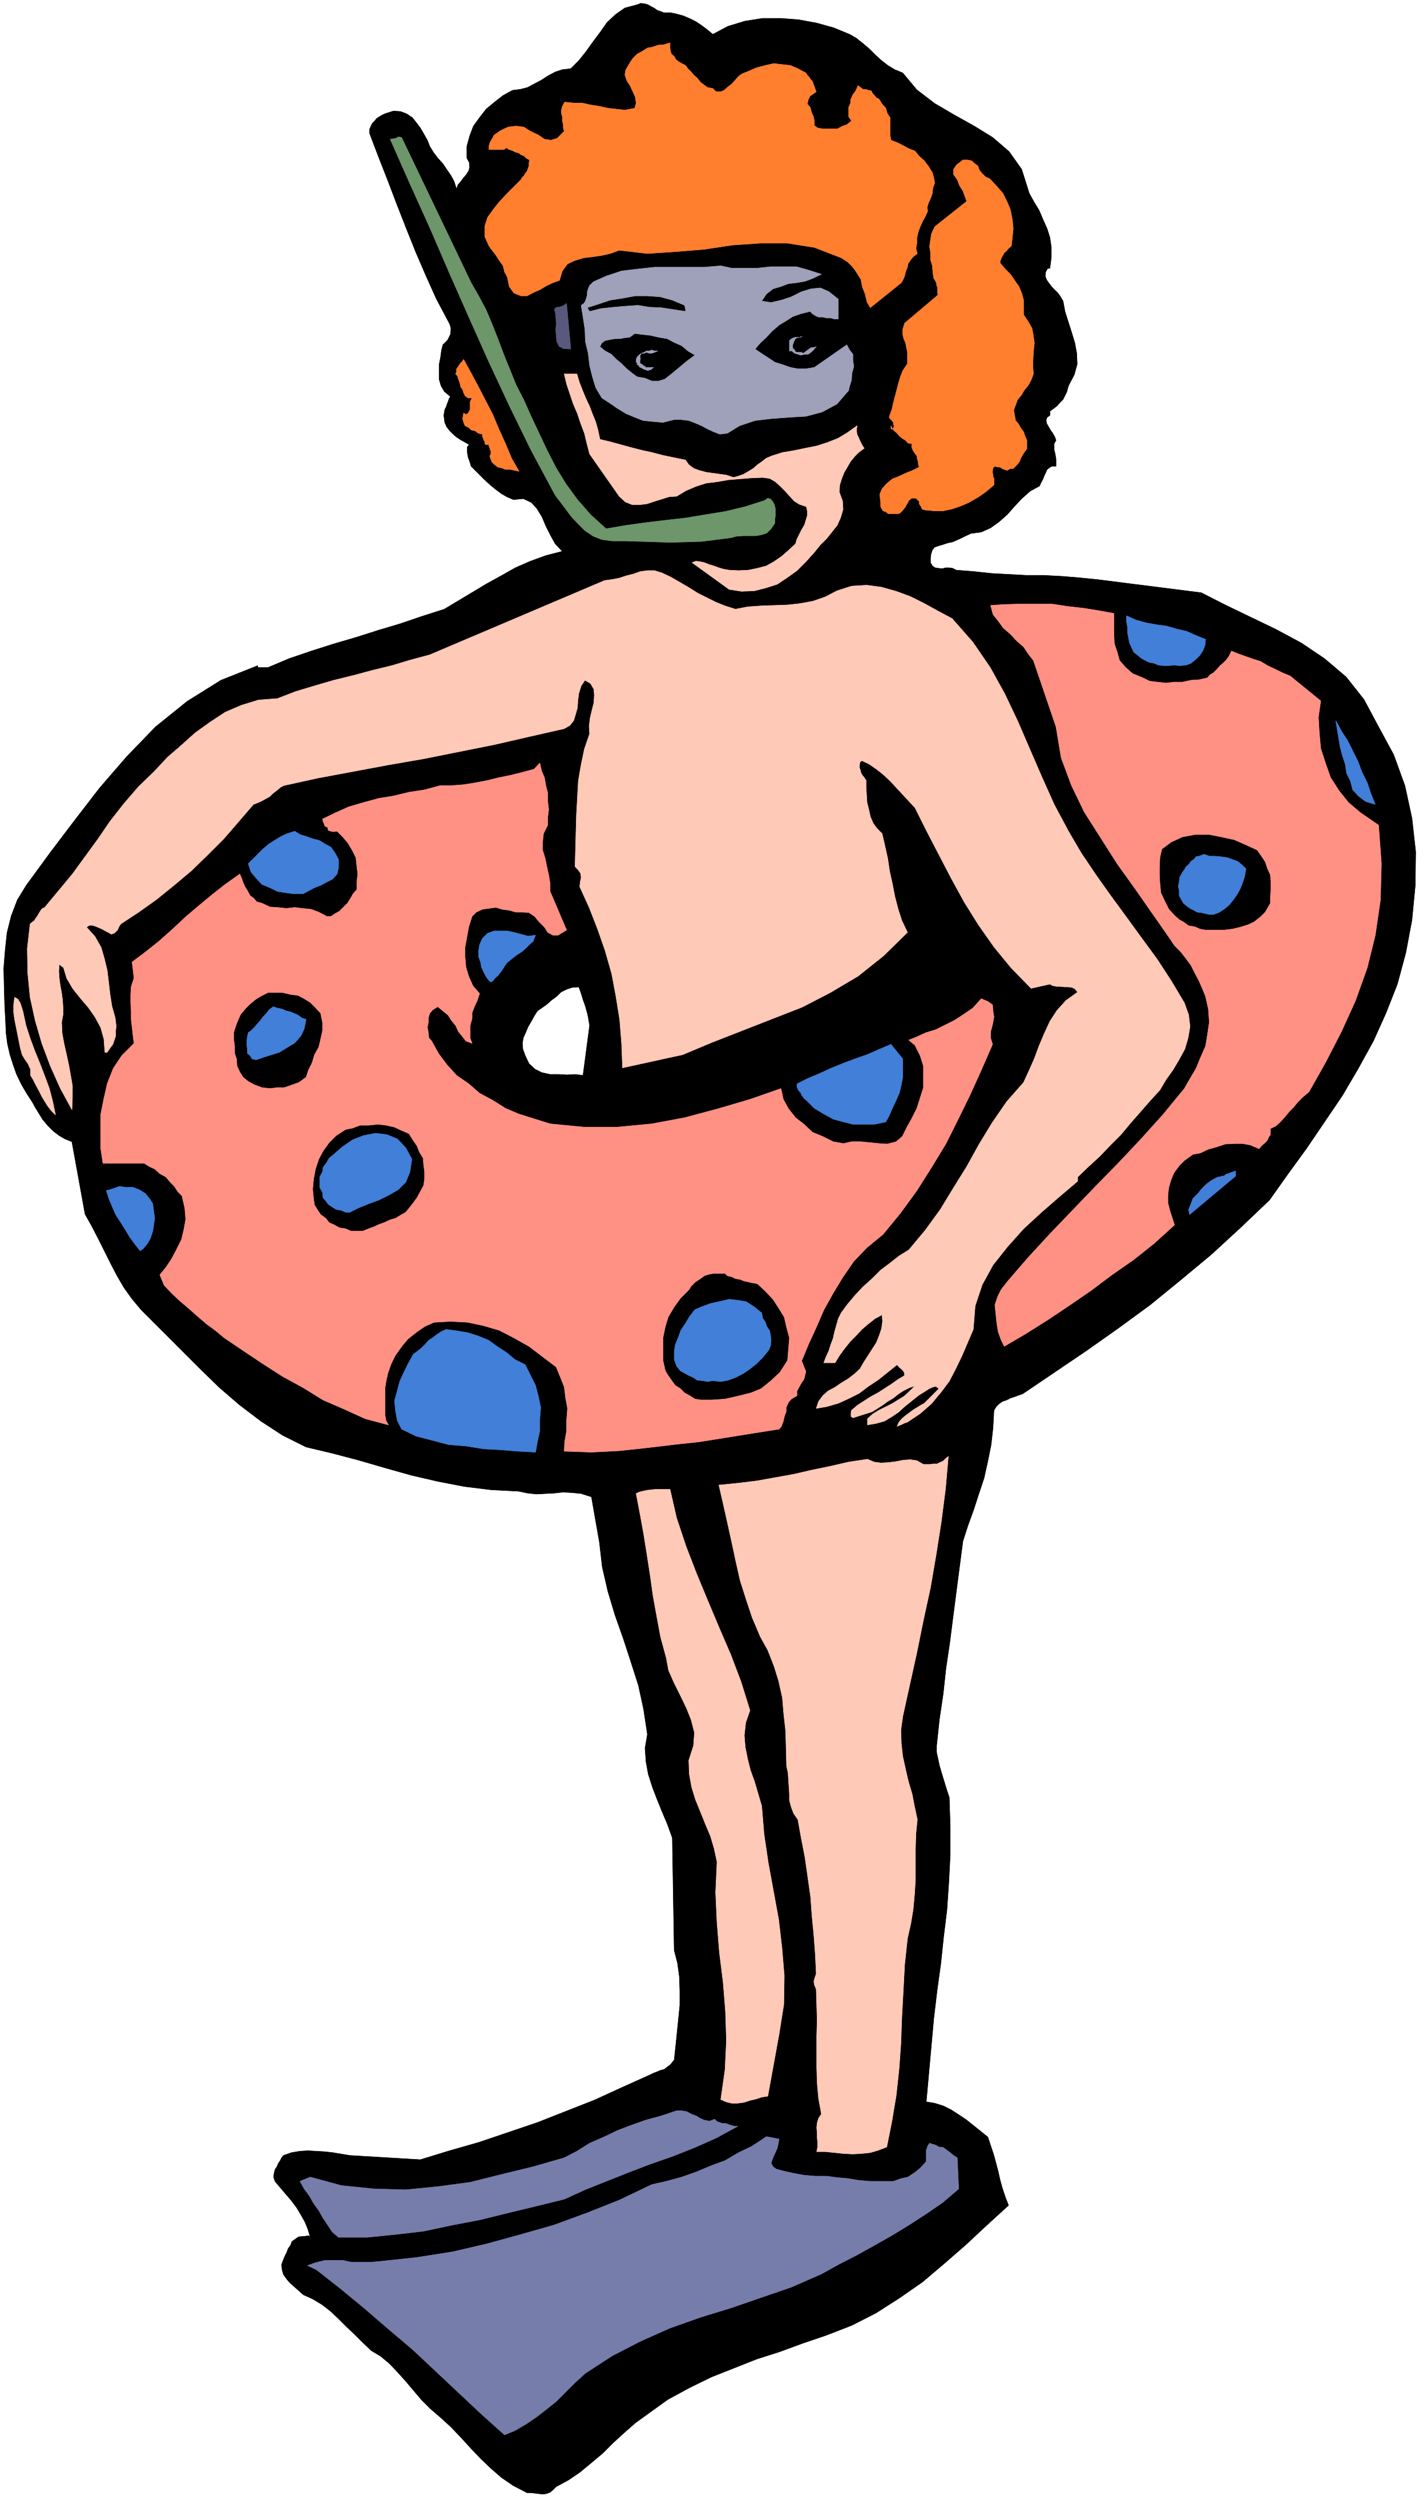
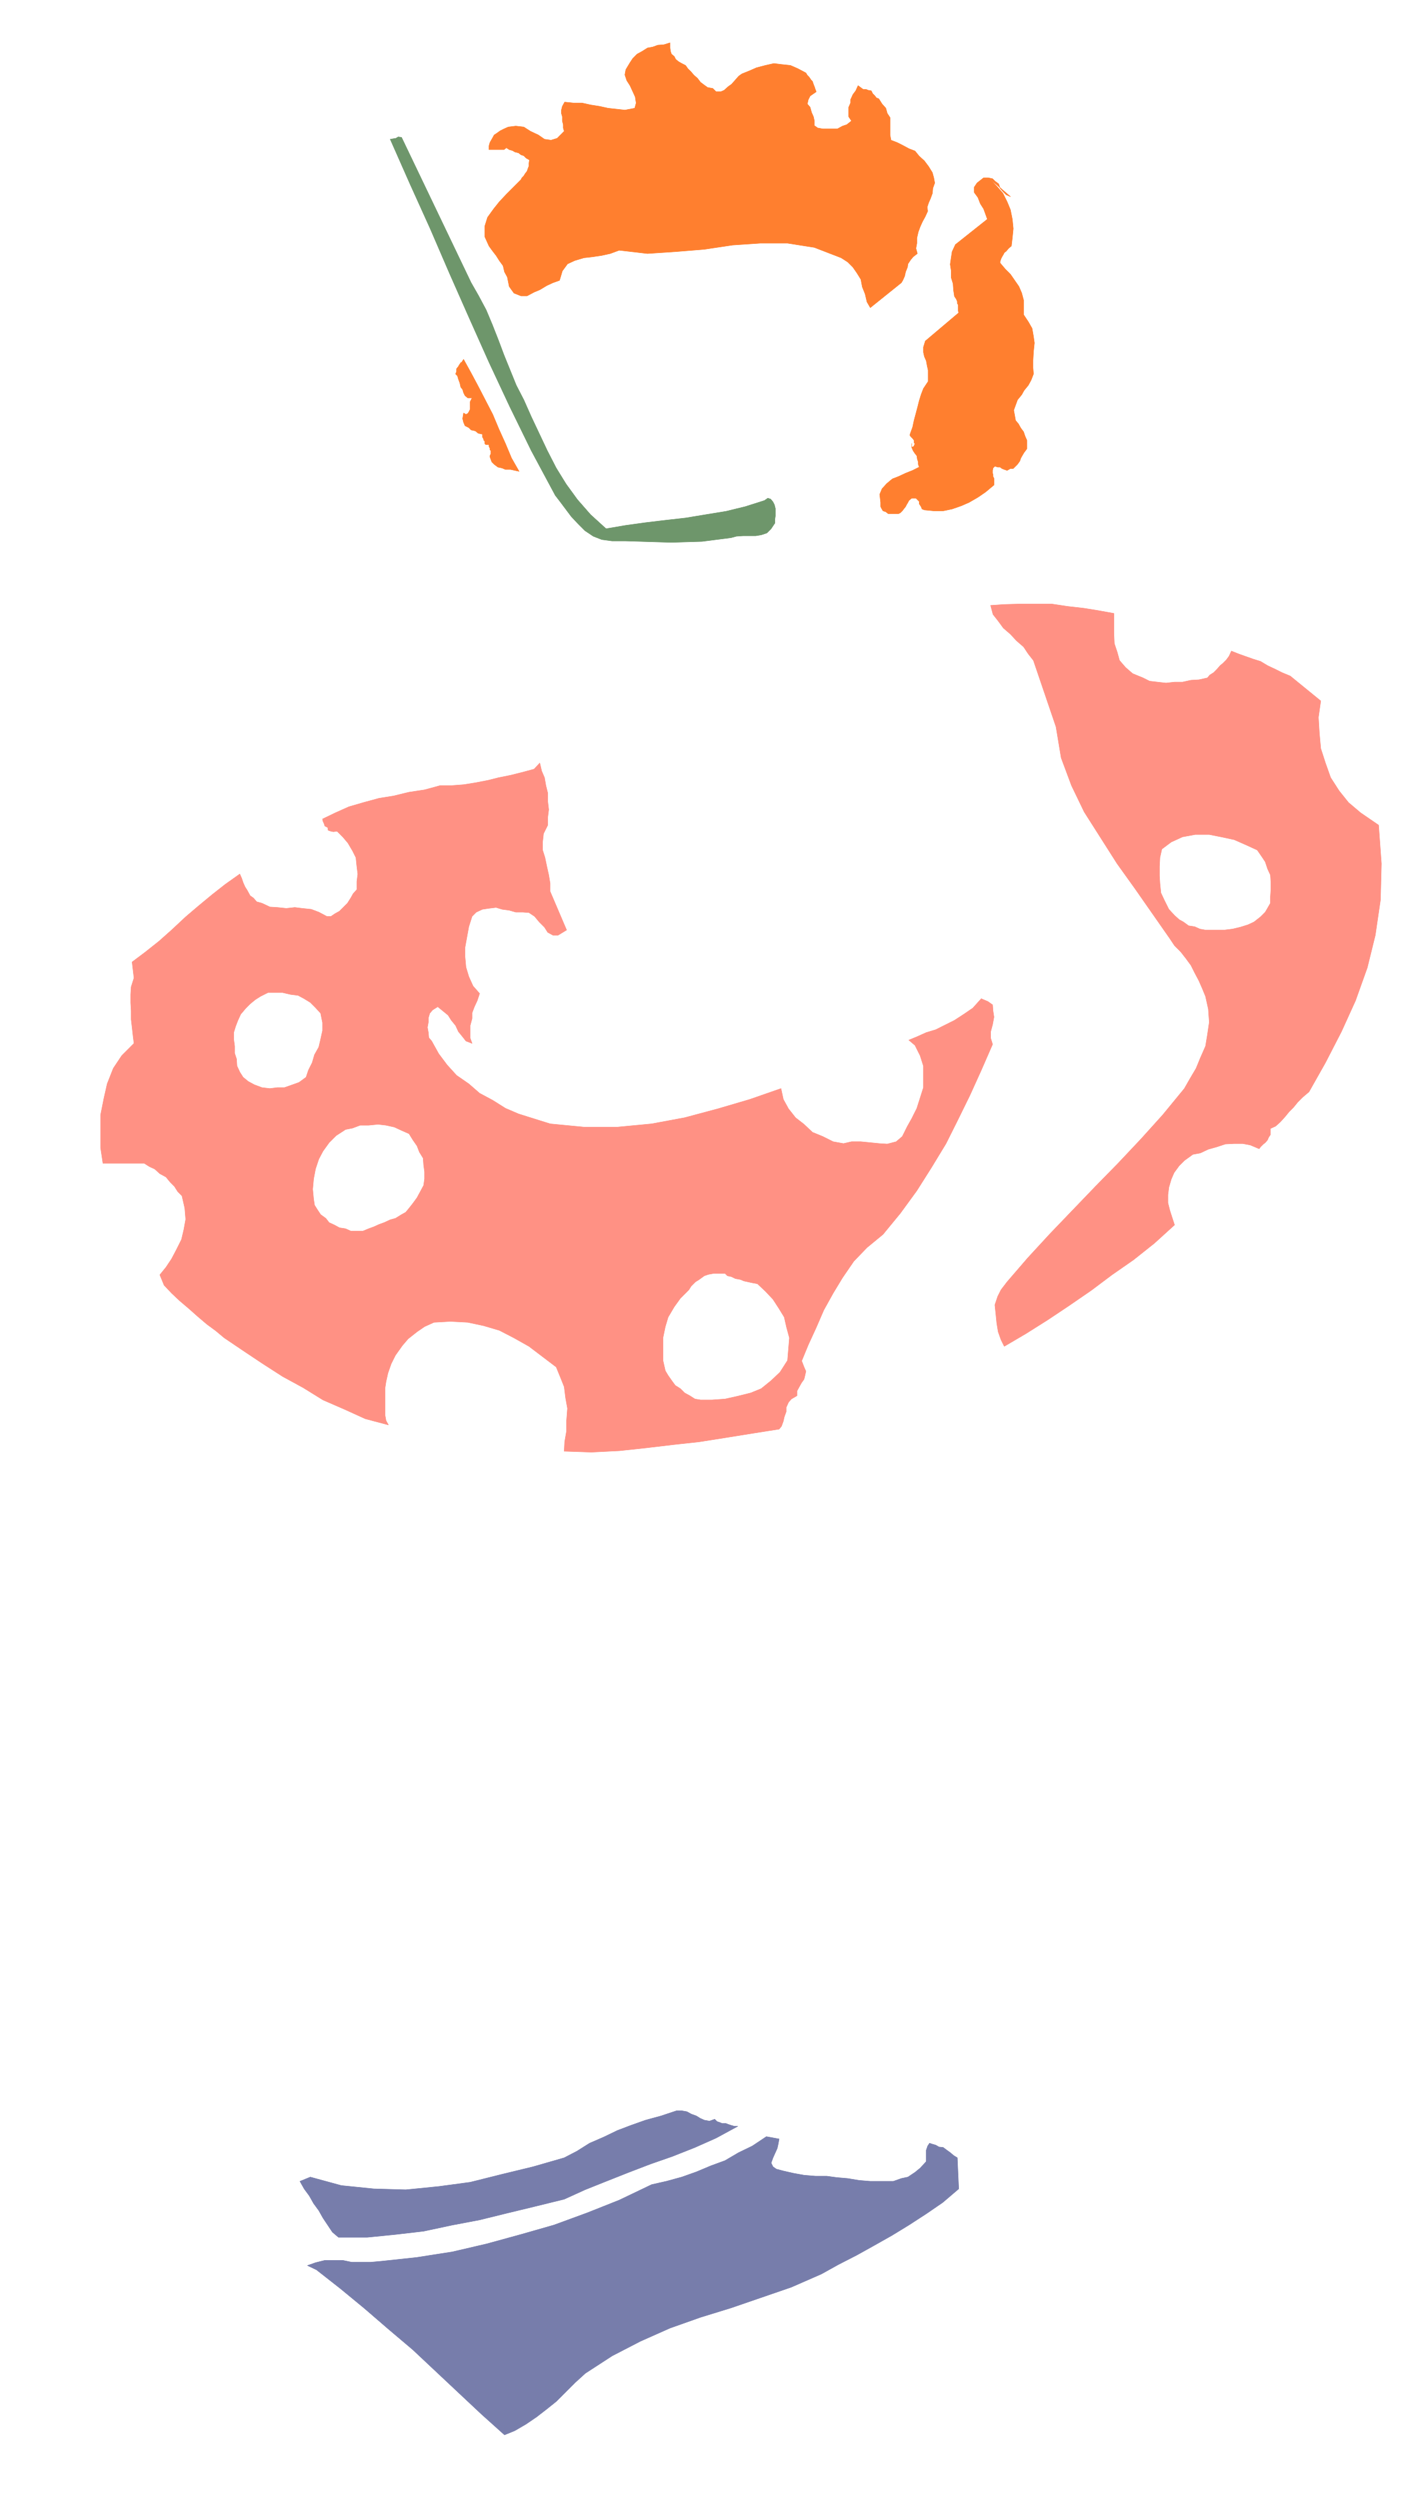
<svg xmlns="http://www.w3.org/2000/svg" fill-rule="evenodd" height="858.614" preserveAspectRatio="none" stroke-linecap="round" viewBox="0 0 3035 5314" width="490.455">
  <style>.brush0{fill:#fff}</style>
-   <path d="M1412 27h14l14 3 14 4 14 6 12 6 12 8 12 9 12 10 32-17 36-11 38-6h39l38 3 38 7 36 10 34 14 14 8 15 12 13 11 13 13 12 11 14 11 15 9 17 7 30 36 38 29 41 24 43 24 39 24 35 30 27 38 16 51 10 18 11 18 8 19 9 20 6 19 3 21v21l-3 23-5 1-4 7-1 9 3 8 5 7 6 8 6 6 7 7 5 7 6 10 4 22 7 22 7 22 7 23 4 22 1 23-6 22-12 23-2 6-2 8-4 8-4 8-7 7-6 7-8 6-7 5v9l-6 4-2 6 1 7 4 7 4 7 5 7 4 7 3 8-4 7v14l2 7 1 6 1 6v15h-9l-5 3-5 4-3 7-3 6-3 8-4 7-3 7-20 11-18 16-16 17-15 17-17 15-18 13-20 9-22 3-11 5-10 5-9 4-9 4-10 2-9 3-10 3-9 3-5 6-3 9-1 8v10l4 7 6 4 7 1 8 1 7-2h8l7 1 8 4 38 3 37 4 37 2 37 2h36l38 2 37 3 40 4 221 28 51 26 54 26 54 26 54 29 49 33 46 39 38 48 31 58 32 59 24 66 15 69 8 72-1 72-7 73-13 69-18 67-24 61-27 60-32 58-34 58-38 56-38 56-40 55-39 55-62 59-62 57-65 54-65 53-67 49-68 48-68 46-68 46-9 3-8 3-9 3-8 4-9 3-7 5-6 6-5 8-2 37-4 36-7 35-8 36-11 33-11 34-12 33-11 34-7 53-7 54-7 54-7 55-8 54-6 55-8 54-6 56v14l3 14 3 14 4 14 4 13 4 13 4 13 5 15 2 61v61l-3 58-4 59-7 57-6 57-8 58-7 59-16 177 18 3 19 6 16 8 17 11 15 10 15 12 15 12 16 13 6 18 6 18 5 18 5 19 4 18 5 18 6 18 7 18-46 42-45 42-46 40-46 39-49 34-50 32-51 26-54 21-50 17-49 18-50 16-48 19-48 19-47 23-46 25-43 31-25 18-24 21-23 21-23 23-24 20-24 20-25 17-26 14-7 7-6 5-8 3-7 1-9-1-8-1-9-1h-8l-29-15-25-17-23-20-21-20-21-22-21-23-22-23-23-21-21-18-18-18-17-20-16-19-18-20-17-18-19-16-20-12-18-17-17-17-18-17-16-16-18-17-18-14-20-12-20-9-10-9-9-8-9-8-7-8-7-10-3-10-1-11 4-11 3-7 4-8 3-8 5-7 3-8 7-5 7-5 10-1h3l5-1h4l3 3-5-17-6-15-9-16-9-15-12-16-12-14-12-14-10-12-3-9 1-8 2-8 4-6 3-7 4-6 3-6 4-5 17-6 18-3 17-1 18 1 17 1 18 2 18 3 18 3 150 9 62-19 63-18 62-21 62-21 61-24 61-24 59-27 60-27 6-3 8-3 7-3 8-2 6-5 6-4 5-6 4-5 3-28 3-29 3-30 3-29v-31l-1-30-4-29-7-27-4-239-10-28-11-26-11-27-10-26-9-28-5-27-2-29 5-29-8-53-11-51-16-50-16-49-18-51-15-50-12-52-6-52-17-97-22-7-19-2-20-1-18 2-19 1-19 1-19-2-19-4-58-3-57-7-57-11-56-13-57-16-55-16-57-15-55-13-50-25-46-30-46-35-43-37-43-42-41-41-42-42-40-40-20-24-17-24-15-26-13-25-13-26-13-26-14-27-14-25-28-154-15-6-12-7-13-10-11-11-11-13-8-13-8-13-6-11-13-20-11-19-10-21-7-20-7-22-5-22-3-23-1-23-2-38-1-37-1-39 3-38 4-38 9-36 13-34 19-31 49-67 53-70 54-70 58-67 61-63 67-54 72-45 78-31v4h22l45-19 47-16 47-15 48-14 47-15 47-14 47-16 47-15 30-18 30-18 30-18 31-17 30-17 32-14 33-12 35-9-15-16-10-18-10-20-8-19-11-18-12-13-17-8-21 2-14-6-12-7-12-9-11-9-12-11-10-10-10-10-9-9-2-7-2-6-2-5-1-5-1-6v-12l4-5-9-5-9-5-9-6-7-6-8-8-6-8-4-9-1-8-1-7 1-6 1-6 3-6 2-6 2-5 2-6 3-5-13-11-7-12-4-14v-31l3-15 2-15 3-12 5-5 5-5 3-6 3-6 1-8v-6l-2-7-3-6-26-49-22-49-22-51-20-50-20-51-19-50-20-51-19-50v-8l3-7 3-6 5-5 4-5 6-4 7-4 7-3 16-5 15 1 13 5 12 8 8 10 9 12 7 12 8 14 5 13 8 13 9 12 11 12 8 12 9 13 7 13 5 16 3-9 6-7 6-8 6-7 5-8 2-8-1-10-5-9v-25l6-22 8-21 13-18 14-18 18-15 18-14 20-11 16-2 16-4 15-8 15-8 14-9 15-8 15-5 18-2 17-17 16-20 15-21 15-20 14-20 18-17 20-14 26-7 8-3 8 1 7 2 7 4 6 3 7 5 6 2 8 3zm-158 2153-14 106-17-2-17 1-18-1h-18l-18-4-14-7-13-12-8-17-5-14-1-12 2-12 5-11 5-12 7-12 6-11 7-11 10-7 10-7 10-9 11-8 9-9 12-6 12-4 14-1 3 8 3 9 3 10 4 11 3 10 3 11 2 11 2 12z" style="fill:#000;stroke:#000;stroke-width:1;stroke-linejoin:round" />
  <path style="stroke:#6e966b;stroke-width:1;stroke-linejoin:round;fill:#6e966b" d="m1002 601 16 28 16 30 13 31 13 33 12 32 13 32 13 32 16 31 16 36 17 36 17 36 19 37 21 34 24 33 28 32 33 30 41-7 43-6 42-5 44-5 42-7 43-7 41-10 41-13 7-5 6 2 5 6 3 6 2 8v16l-1 7v8l-8 12-9 9-12 4-12 2h-27l-14 1-11 3-31 4-31 4-33 1-32 1-33-1-32-1-32-1h-29l-22-3-18-7-18-12-14-14-15-16-12-16-12-16-10-13-51-95-46-94-44-94-42-94-42-95-41-95-43-95-42-95 6-1 6-1 5-3 7 1 148 309z" />
-   <path d="M1747 583h0l-19 9-16 6-18 3-17 2-16 6-17 5-14 11-10 15 20 3 22-5 21-7 22-11 20-6 20-2 18 8 20 16v42h-9l-7-2h-9l-8-2h-9l-7-3-6-4-5-5-20 5-17 6-14 9-15 9-15 13-12 13-13 12-11 13 13 9 14 9 15 10 16 5 17 6 16 3h17l18-3 69-48 6 11 7 9v13l2 13-4 14-1 15-4 13-2 9-25 29-32 17-34 9-35 2-39 3-34 4-33 11-26 16-16 2-13-5-13-6-13-7-14-6-13-5-17-2h-14l-24 6-22-2-20-2-18-7-19-8-18-11-16-11-17-11-13-22-7-23-6-24-3-26-6-25-1-26-4-26-4-25 6-4 3-5 2-6 2-7v-6l2-7 3-7 8-8 27-12 33-11 33-4 37-4h106l35-3 23 5h55l28-3h55l25 7 28 9zm-269 172-15 11-11 9-13 11-11 9-14 11-13 4h-15l-14-6-17-3-11-8-11-9-11-11-11-9-11-11-13-7-11-9 4-8 7-5 10-2 11-2h11l10-2 10-1 11-8 16 2 18 2 17 4 18 3 15 8 16 7 13 11 15 9zm-20-97v4l-26-4-26-4-25-1-24-4-28 2-23 2-28 3-24 6-5-8 22-7 27-9 26-4 27-5h26l27 2 26 7 26 11 2 9zm248 57-3 2h-4l-4 1h-1l-4 4v2l-2 2v2l-2 5v7l4 4 2 4 3 1h10l3 2 4-2 3-3 6-4 2-2 3-1h4l6-2-6 7-4 4-7 5h-7l-9 2-6-2-7-2-6-5h-5v-22l2-2 3-2 4-2 4-1h9l5-2zm-307 31-7 3-6 2h-5l-6-2-5 2h-6l-3 6 1 5-1 6v2l1 3 4 2 2 2 4 2 1 2h17l-6 5h-1l-6 2-2-2h-3l-4-2-4-2-2-1-3-2v-2l-4-2v-4l-2-1v-6l2-5 4-4 5-4 6-2 5-3h6l5-2 6 2h7z" style="stroke:#9fa0b9;stroke-width:1;stroke-linejoin:round;fill:#9fa0b9" />
-   <path style="stroke:#59597d;stroke-width:1;stroke-linejoin:round;fill:#59597d" d="m1214 742-16-1-9-5-5-10-1-11-1-14 1-13-1-14-1-10-2-6 2-3 3-2h5l9-3 7-5 9 97z" />
-   <path d="M1104 1002h0l-9-2-9-2h-11l-7-3-9-2-8-6-5-5-4-11v-2l2-4v-7l-2-2v-3l-2-4v-4h-7l-2-2v-5l-2-2-1-4-2-3v-6l-9-2-6-5-9-2-5-5-8-4-3-7-2-8 2-12 5 3 4-2 2-3 3-6v-16l4-8h-9l-6-5-3-6-2-7-4-5-2-9-3-8-2-7-4-4 2-5v-6l4-5 1-2 4-6 2-1 4-6 16 29 16 30 15 29 15 29 13 31 14 31 13 31 16 28zm354-863 5 7 7 7 6 7 7 6 7 9 8 6 7 5 11 2 7 7h10l7-3 9-8 7-5 8-9 7-8 7-5 15-6 16-7 19-5 18-4 16 2 19 2 16 7 17 9 3 5 4 4 4 6 3 3 2 6 2 5 2 6 2 5-13 9-4 8-2 9 6 7 3 11 4 9 2 9v10l7 5 11 2h31l11-6 9-3 10-8-6-9v-20l4-9v-7l5-11 6-8 5-11 8 6 3 2h6l5 2 6 1 3 6 4 4 4 5 5 2 7 11 8 9 3 11 6 9v37l2 11 13 5 12 6 13 7 13 5 9 11 11 10 9 12 8 13 3 11 2 11-4 11-1 11-4 11-4 9-3 9 1 9-5 11-6 11-5 11-4 11-3 13v11l-2 11 3 11-9 7-5 6-6 9-1 7-4 10-2 9-4 9-3 5-66 53-7-12-4-17-6-15-3-16-8-13-9-13-11-11-14-9-57-22-57-9h-58l-59 4-60 9-61 5-60 4-60-7-19 7-18 4-20 3-18 2-20 6-15 7-11 15-6 20-14 5-13 6-15 9-12 5-15 8h-13l-15-6-10-14-2-10-2-10-6-11-3-13-8-11-7-11-7-9-8-11-9-20v-22l6-19 13-18 12-15 15-16 15-15 16-16 2-4 4-4 3-5 4-5 2-6 2-5v-6l1-7-7-4-5-5-6-2-5-4-8-2-5-3-7-2-6-4-5 4h-32v-8l2-7 4-7 5-9 6-4 7-5 8-4 9-4 16-2 17 2 14 9 17 8 13 9 14 2 13-4 15-15-2-7v-7l-2-8v-9l-2-7v-7l2-8 5-9 19 2h18l18 4 19 3 18 4 18 2 18 2 21-4 3-11-2-13-5-11-6-13-7-11-4-12 2-11 9-15 6-9 9-9 11-6 11-7 11-2 11-4 13-1 13-4v11l1 7 2 6 6 5 3 6 6 5 7 4 8 4zm647 241 15 16 13 15 9 18 7 17 4 20 2 20-2 20-2 17-6 5-5 6-4 3-2 4-3 5-2 4-2 6v3l11 13 11 11 9 13 9 13 6 14 4 15v31l10 15 8 14 3 17 2 14-2 19-1 18v16l1 13-5 13-6 11-9 11-5 9-9 11-4 11-4 11 2 11 2 11 6 7 5 9 6 8 3 9 4 9v18l-6 8-3 5-4 7-2 6-5 7-4 4-5 5h-6l-7 4-6-2-5-2-4-3h-5l-6-2-4 4-1 5v6l1 3v4l2 4v14l-18 15-16 11-19 11-16 7-20 7-19 4h-20l-20-2-5-2-2-5-4-6v-5l-4-4-3-3h-9l-6 5-2 4-3 5-2 4-4 5-3 4-4 4-4 2h-22l-5-4-6-2-3-5-2-4v-9l-2-17 5-12 10-11 12-10 13-5 15-7 15-6 14-7-2-6v-5l-2-6-1-7-4-5-4-6-3-7v-8l-8-1-5-6-7-4-6-5-5-6-6-5-5-6-2-5v7h3l2-2 2-5-2-2v-5l-3-4-4-4-2-3 2-6 4-11 3-14 4-15 4-15 3-12 4-13 5-13 10-15v-24l-2-9-2-11-4-9-2-9v-11l4-13 71-60-1-4v-13l-2-3v-4l-2-5-4-6-2-13-1-14-4-13v-15l-2-13 2-14 2-13 7-15 68-54-4-11-4-11-7-11-5-13-8-11v-11l6-9 14-11h10l9 2 5 5 8 6 3 9 6 7 7 7 9 4z" style="stroke:#ff7f2f;stroke-width:1;stroke-linejoin:round;fill:#ff7f2f" />
-   <path d="m1227 795 5 17 7 18 7 17 8 17 6 16 7 17 5 18 4 19 21 5 22 6 22 6 23 6 23 5 23 6 24 5 24 5 7 10 11 8 11 4 15 4 14 2 15 2 14 2 15 5 11-3 11-4 10-6 10-6 9-8 10-7 9-7 12-5 22-7 24-4 24-5 25-5 22-7 23-9 20-12 21-15-1 6v7l1 6 3 6 2 5 3 6 3 6 4 6-11 8-9 9-9 11-7 12-7 12-5 13-4 13-1 15 7 19 1 18-5 17-7 16-11 14-12 15-14 14-12 15-18 20-19 19-21 15-21 14-25 8-24 6-27 1-26-4-79-57 8-3 9 1 9 2 10 4 10 3 11 4 10 3 12 2 20 1 21-1 19-4 19-5 16-9 16-11 15-13 15-14 3-10 5-10 5-10 6-10 3-10 3-10v-10l-2-9-15-5-11-7-10-11-9-10-11-11-10-9-12-7-15-2-25 1-24 2-24 2-23 4-24 3-22 7-21 9-20 12-16 1-16 5-16 5-15 5-16 2h-15l-15-6-13-12-63-90-6-23-5-21-8-21-7-21-9-21-7-21-7-21-5-21h27zm337 500 26-5 28-2 28-1 29-1 27-3 27-5 26-9 25-13 31-10 32-2 31 4 32 9 30 11 30 15 29 16 30 16 44 50 37 54 31 56 28 59 25 58 26 60 26 58 31 58 27 46 31 46 32 45 33 45 32 44 33 45 30 46 28 47 9 25 3 25-4 24-7 24-12 22-13 22-15 21-13 22-21 23-21 24-21 24-20 24-23 23-22 23-24 22-23 22v9l-39 33-38 33-38 35-34 38-31 39-23 42-15 45-4 50-12 28-12 28-13 27-14 27-18 24-20 24-24 21-27 18-6 2-6 3-5 2-5 2 4-9 6-7 7-6 8-6 8-6 8-5 8-5 9-5 31-31-7-5-7 2-7 3-6 4-16 10-15 12-15 12-13 12-15 10-15 9-18 5-18 3v-13l11-10 13-8 14-7 14-7 13-8 13-8 11-10 12-12-12 4-12 6-11 7-11 9-12 7-11 8-11 7-11 7-41 13-4-3v-9l1-4 13-11 14-9 14-9 15-8 14-9 14-9 14-10 15-9-1-7-4-5-7-6-4-5-20 16-20 16-21 14-20 15-22 11-22 10-24 7-23 4 5-15 9-12 11-10 15-8 13-9 15-9 13-10 12-11 8-14 9-14 9-14 9-14 6-15 5-15 2-15-1-14-15 8-14 11-14 12-12 13-13 13-12 15-11 15-9 15h-24l5-13 6-13 4-13 5-13 3-14 4-14 4-14 6-12 14-19 16-19 17-18 19-17 18-18 20-15 19-15 21-13 35-42 32-44 28-46 28-45 26-47 28-46 31-45 36-41 12-26 11-25 10-27 11-26 12-26 15-23 19-21 25-18-6-7-6-3-8-1h-8l-9-1h-8l-9-2-5-3-40 9-42-43-37-45-33-47-30-48-28-51-26-50-26-50-25-50-14-15-13-14-13-14-13-14-15-14-14-11-16-11-15-7-4 3-1 6v6l2 6 1 5 3 5 4 5 4 6v15l1 16 1 16 4 16 3 14 6 14 8 11 11 11 6 26 6 27 4 27 6 27 5 26 7 27 8 25 12 25-51 50-54 43-59 35-60 31-64 25-64 25-64 25-62 26-128 28-2-52-4-50-8-50-9-48-14-49-16-46-18-46-20-44 1-10 2-9-1-9-4-6-8-9 1-37 1-37 1-36 2-36 2-36 6-35 7-33 11-32-1-16 2-17 4-17 4-16 1-16-1-13-7-12-12-7-8 12-5 16-2 15-1 16-4 14-4 13-8 10-12 7-75 17-74 17-75 15-75 15-75 13-75 14-75 14-73 16-7 4-7 6-8 6-7 7-9 5-9 5-9 4-8 3-31 36-32 37-34 34-35 34-37 31-37 30-38 27-38 25-4 6-3 7-6 6-7 3-7-4-6-3-7-4-7-3-7-3-7-2h-6l-6 4 18 20 13 23 7 24 6 25 3 25 3 26 4 25 7 25 1 8 1 10-1 9v11l-3 9-3 9-6 8-6 9h-5l-2-28-7-25-12-22-14-20-17-20-16-20-13-22-7-23-9-7-1 15 1 15 2 15 3 16 2 15 1 16v15l-3 16 1 23 4 22 5 22 5 23 4 22 4 23v24l-1 27-25-46-21-47-18-48-14-48-11-50-5-51-1-52 6-53 5-4 4-3 3-5 3-4 3-5 3-5 4-6 6-3 30-36 29-35 27-37 27-37 26-38 29-37 31-36 35-34 27-29 30-26 29-26 32-23 32-21 35-15 36-11 40-3 39-15 40-12 41-12 41-10 41-11 41-10 40-12 41-11 372-158 15-2 16-3 15-5 16-4 14-5 15-2h15l16 5 19 9 19 11 19 11 19 12 18 9 20 10 20 8 22 7zm-139 1871 14 61 20 60 22 57 24 58 24 57 25 58 22 58 19 61-9 26-3 27 2 25 5 25 6 24 9 25 7 24 8 27 5 60 9 61 11 60 11 60 7 60 5 60-1 61-10 63-24 132-13 2-12 4-13 3-12 4-14 2h-13l-12-3-11-5 9-63 3-62-2-62-5-62-8-64-5-63-3-64 3-65-6-28-8-27-11-26-10-25-11-27-8-26-5-28-1-29 10-31 2-28-7-27-10-25-13-27-13-26-12-27-5-27-12-44-8-43-8-44-6-43-7-45-7-44-8-44-8-42 6-3 8-2 9-2 9-1 9-1h31zm495 483-4 29 1 29 3 27 6 27 6 26 8 27 5 26 6 28-3 30-1 32v66l-2 32-3 32-5 30-7 31-6 56-3 57-3 55-2 56-4 55-6 55-9 54-11 55-18 7-17 5-19 2-18 1-20-1-19-2-19-2h-19l2-10v-10l-1-10v-10l-1-11 1-10 3-10 6-9-6-33-3-33-1-33v-67l1-33-1-33-1-33-4-10-1-7 2-8 3-8-2-41-3-41-4-41-3-41-6-42-6-42-8-41-7-39-9-13-5-13-4-15v-14l-1-15-1-15-1-15-3-13-1-38-1-37-4-36-3-35-8-36-10-32-13-33-16-29-17-40-13-39-13-41-9-40-9-42-9-41-9-40-9-39 40-4 41-5 39-7 39-7 39-9 39-8 39-9 40-6 14 6 15 2 16-1 16-2 15-3 15-1 14 2 14 8h14l7-1h8l6-3 7-3 5-5 6-5-6 69-9 70-11 70-12 70-15 69-14 69-15 68-15 68zM49 2151l6 28 9 28 10 27 11 27 10 26 10 27 7 27 6 29-9-9-7-9-7-11-6-10-6-12-6-11-6-12-6-10v-13l-3-6-2-5-7-10-6-10-4-15-3-15-3-15-3-15-3-15-2-15v-16l2-16 7 4 5 8 3 9 3 10z" style="stroke:#ffc9b8;stroke-width:1;stroke-linejoin:round;fill:#ffc9b8" />
-   <path d="M1117 2901h0l11 22 11 22 6 23 5 24-2 26v24l-5 23-4 22-38-2-37-3-36-2-37-6-37-3-34-9-35-9-31-15-9-18-4-22-2-20 6-22 5-19 9-20 9-18 11-20 8-6 9-7 7-7 9-10 8-5 9-7 9-6 11-5 22 3 24 4 22 7 22 9 18 13 20 13 18 15 22 11zm-792-342 2 16 2 15-2 14-2 13-5 15-6 11-9 11-7 5-11-14-11-15-9-15-10-16-11-17-7-16-7-17-6-18 11-3 17-6 14 2h15l13 5 13 8 9 11 7 11zm551-95-4 27-9 22-16 16-19 11-22 11-22 8-22 9-18 9h-9l-9-4-11-2-8-5-9-6-5-7-6-7-1-11-6-11v-22l6-11 1-9 8-11 5-9 11-9 17-15 22-15 23-9 26-5 24 3 22 9 18 19 13 24zm-225-297-4 20-7 15-13 15-15 9-18 11-16 5-19 6-14 5-9-2-4-7-6-5v-10l-1-7v-9l1-9 2-9 6-4 7-7 5-6 8-9 5-7 8-8 5-7 9-7 9 3 10 2 9 4 9 2 7 3 9 4 8 6 9 3zm488-179-5 13-8 7-9 9-7 6-11 7-9 7-11 9-6 8-3 5-4 6-4 5-3 4-6 5-3 4-4 4h-4l-7-9-6-11-5-11-2-11-4-11v-13l2-13 6-13 11-11 14-5h28l14 3 15 4 15 4 16-2zm-419-161v18l-3 13-10 11-10 5-15 8-13 5-15 8-9 5h-20l-16-2-19-3-16-8-17-7-12-13-11-13-6-18 9-9 11-11 11-11 13-11 11-7 15-9 13-6 16-5 11 7 13 4 14 5 15 4 11 7 13 7 9 13 7 13zm900 964 2 11 6 9 3 9 6 9 2 11 1 9-1 11-4 10-13 16-13 13-14 11-13 9-17 9-16 6-16 3-17-2-11 2-11-2-11-1-9-6-9-4-9-5-9-5-8-10-5-14v-17l2-14 7-17 5-14 10-15 9-15 11-14 14-6 19-7 18-4 22-5 18 2 18 3 17 11 16 13zm1008-291-98 82-2-11 5-12 4-11 11-11 7-9 11-11 11-8 13-7h4l5-2h4l5-4 4-1 5-2 6-2 5-2v11zm-708-249v39l-3 16-4 17-7 16-8 17-7 16-7 13-24 5h-46l-20-5-22-6-20-11-20-12-17-17-5-4-2-3-3-4-2-5-4-4-2-4-2-5v-6l22-11 26-11 24-11 27-11 24-9 26-9 25-11 26-11 25 31zm730-404-3 17-4 12-5 13-6 11-9 13-9 11-11 9-11 7-11 4h-9l-9-2-8-2-9-1-7-4-8-4-7-5-7-6-4-7-5-9v-11l-2-9 2-10 1-9 6-11 4-5 3-6 6-5 5-7 6-4 5-6 6-1 11-4 11 4h12l11 1 15 2 11 4 11 4 9 7 9 9zm275-137-20-6-15-11-13-14-5-19-8-16-3-20-6-18-5-19-9-55 12 22 13 20 11 22 11 22 9 24 11 22 8 24 9 22zm-361-351-1 12-4 11-7 11-8 8-11 9-11 4-13 1-12-1-11 1h-11l-11-1-9-4-11-2-8-4-9-5-7-6-9-7-4-9-5-11-2-11-2-11v-11l-2-11v-13l20 9 22 6 22 4 22 3 20 6 22 5 20 9 20 8z" style="stroke:#427fd8;stroke-width:1;stroke-linejoin:round;fill:#427fd8" />
+   <path d="M1104 1002h0l-9-2-9-2h-11l-7-3-9-2-8-6-5-5-4-11v-2l2-4v-7l-2-2v-3l-2-4v-4h-7l-2-2v-5l-2-2-1-4-2-3v-6l-9-2-6-5-9-2-5-5-8-4-3-7-2-8 2-12 5 3 4-2 2-3 3-6v-16l4-8h-9l-6-5-3-6-2-7-4-5-2-9-3-8-2-7-4-4 2-5v-6l4-5 1-2 4-6 2-1 4-6 16 29 16 30 15 29 15 29 13 31 14 31 13 31 16 28zm354-863 5 7 7 7 6 7 7 6 7 9 8 6 7 5 11 2 7 7h10l7-3 9-8 7-5 8-9 7-8 7-5 15-6 16-7 19-5 18-4 16 2 19 2 16 7 17 9 3 5 4 4 4 6 3 3 2 6 2 5 2 6 2 5-13 9-4 8-2 9 6 7 3 11 4 9 2 9v10l7 5 11 2h31l11-6 9-3 10-8-6-9v-20l4-9v-7l5-11 6-8 5-11 8 6 3 2h6l5 2 6 1 3 6 4 4 4 5 5 2 7 11 8 9 3 11 6 9v37l2 11 13 5 12 6 13 7 13 5 9 11 11 10 9 12 8 13 3 11 2 11-4 11-1 11-4 11-4 9-3 9 1 9-5 11-6 11-5 11-4 11-3 13v11l-2 11 3 11-9 7-5 6-6 9-1 7-4 10-2 9-4 9-3 5-66 53-7-12-4-17-6-15-3-16-8-13-9-13-11-11-14-9-57-22-57-9h-58l-59 4-60 9-61 5-60 4-60-7-19 7-18 4-20 3-18 2-20 6-15 7-11 15-6 20-14 5-13 6-15 9-12 5-15 8h-13l-15-6-10-14-2-10-2-10-6-11-3-13-8-11-7-11-7-9-8-11-9-20v-22l6-19 13-18 12-15 15-16 15-15 16-16 2-4 4-4 3-5 4-5 2-6 2-5v-6l1-7-7-4-5-5-6-2-5-4-8-2-5-3-7-2-6-4-5 4h-32v-8l2-7 4-7 5-9 6-4 7-5 8-4 9-4 16-2 17 2 14 9 17 8 13 9 14 2 13-4 15-15-2-7v-7l-2-8v-9l-2-7v-7l2-8 5-9 19 2h18l18 4 19 3 18 4 18 2 18 2 21-4 3-11-2-13-5-11-6-13-7-11-4-12 2-11 9-15 6-9 9-9 11-6 11-7 11-2 11-4 13-1 13-4v11l1 7 2 6 6 5 3 6 6 5 7 4 8 4zm647 241 15 16 13 15 9 18 7 17 4 20 2 20-2 20-2 17-6 5-5 6-4 3-2 4-3 5-2 4-2 6v3l11 13 11 11 9 13 9 13 6 14 4 15v31l10 15 8 14 3 17 2 14-2 19-1 18v16l1 13-5 13-6 11-9 11-5 9-9 11-4 11-4 11 2 11 2 11 6 7 5 9 6 8 3 9 4 9v18l-6 8-3 5-4 7-2 6-5 7-4 4-5 5h-6l-7 4-6-2-5-2-4-3h-5l-6-2-4 4-1 5v6l1 3v4l2 4v14l-18 15-16 11-19 11-16 7-20 7-19 4h-20l-20-2-5-2-2-5-4-6v-5l-4-4-3-3h-9l-6 5-2 4-3 5-2 4-4 5-3 4-4 4-4 2h-22l-5-4-6-2-3-5-2-4v-9l-2-17 5-12 10-11 12-10 13-5 15-7 15-6 14-7-2-6v-5l-2-6-1-7-4-5-4-6-3-7v-8v7h3l2-2 2-5-2-2v-5l-3-4-4-4-2-3 2-6 4-11 3-14 4-15 4-15 3-12 4-13 5-13 10-15v-24l-2-9-2-11-4-9-2-9v-11l4-13 71-60-1-4v-13l-2-3v-4l-2-5-4-6-2-13-1-14-4-13v-15l-2-13 2-14 2-13 7-15 68-54-4-11-4-11-7-11-5-13-8-11v-11l6-9 14-11h10l9 2 5 5 8 6 3 9 6 7 7 7 9 4z" style="stroke:#ff7f2f;stroke-width:1;stroke-linejoin:round;fill:#ff7f2f" />
  <path d="M1165 1754h0l-9 18-2 18v17l5 16 4 19 4 18 3 18v17l35 82-18 11h-11l-11-6-7-11-11-11-10-12-12-8-13-1h-15l-14-4-15-2-13-4-16 2-13 2-13 6-9 9-7 22-4 22-4 22v20l2 22 6 20 9 20 14 16-5 15-6 13-5 13v12l-4 15v27l4 11-13-5-7-9-9-11-6-13-9-11-7-11-11-9-11-9-11 7-6 7-3 10v9l-2 11 2 11 1 11 6 7 15 27 18 24 20 22 26 18 23 20 28 15 27 17 28 12 67 21 72 7h71l73-7 70-13 71-19 68-20 66-23 5 23 11 20 15 19 18 14 18 17 22 9 22 11 22 4 17-4h20l20 2 20 2 16 1 19-5 13-11 11-22 9-16 11-22 7-22 7-22v-46l-7-22-11-22-13-11 17-7 20-9 20-6 22-11 18-9 20-13 19-13 18-20 14 6 10 7 1 13 2 13-3 16-4 15v14l4 13-24 55-24 53-26 53-25 50-31 51-31 49-35 48-37 45-34 28-28 29-24 35-20 33-20 36-16 37-17 37-14 34 5 13 4 9-2 9-2 8-5 7-4 7-6 11v10l-12 7-6 7-5 11v9l-4 11-2 9-4 11-5 6-57 9-56 9-57 9-55 6-59 7-56 6-59 3-58-2 1-20 4-23v-22l2-26-4-22-3-24-8-20-9-22-29-22-29-22-32-18-31-16-34-10-33-7-37-2-35 2-20 9-16 11-19 15-12 14-15 21-9 18-7 20-4 18-2 13v59l2 11 5 9-49-13-44-20-46-20-42-26-44-24-42-27-42-28-40-27-18-15-19-14-20-17-18-16-20-17-17-16-16-17-9-22 13-16 12-18 10-19 11-22 5-21 4-22-2-24-6-26-9-9-7-11-9-9-9-11-13-7-11-10-11-5-11-7h-88l-5-33v-70l7-35 7-31 13-33 18-27 26-26-2-16-2-18-2-17v-18l-1-17v-18l1-16 6-19-4-34 28-21 29-23 27-24 30-28 27-23 29-24 28-22 31-22 4 9 3 9 4 9 5 8 6 11 7 5 7 8 11 3 17 8 16 1 19 2 18-2 16 2 19 2 16 6 17 9h9l9-6 9-5 9-9 8-8 7-11 5-9 8-9v-17l2-16-2-16-2-19-7-14-10-17-11-13-12-12-8 1-5-1-6-2-1-6-6-3-2-6-2-4-1-5 27-13 29-13 31-9 33-9 31-5 33-8 33-5 33-9h24l26-2 25-4 26-5 24-6 25-5 24-6 26-7 12-13 4 17 6 14 3 17 4 16v18l2 17-2 16v17zm446 975 17 16 16 17 13 20 11 18 5 22 6 22-2 24-2 24-16 25-19 18-21 17-22 9-28 7-27 6-28 2h-24l-12-2-11-7-11-6-9-9-11-7-8-11-7-10-6-10-5-22v-48l5-24 6-20 13-22 13-18 18-18 5-8 9-9 8-5 11-8 9-3 11-2h24l5 5 9 2 8 4 11 2 7 3 9 2 9 2 11 2zm-741-319 8 13 9 13 5 13 8 13 1 14 2 15v15l-2 14-7 13-7 13-8 11-7 9-9 11-9 5-13 8-11 3-13 6-11 4-11 5-11 4-12 5h-26l-11-5-13-2-11-6-11-5-7-9-11-8-6-9-7-11-2-13-2-21 2-22 4-21 7-21 9-17 13-18 15-15 20-13 15-3 16-6h18l20-2 17 2 18 4 15 7 16 7zm-188-256 4 20v17l-4 18-4 17-9 16-5 17-8 16-5 15-15 11-14 5-17 6h-15l-16 2-17-2-16-6-13-7-11-9-7-11-6-13-1-15-4-12v-15l-2-15v-14l4-13 5-13 6-13 11-13 9-9 11-9 11-7 16-8h31l17 4 16 2 13 7 13 8 11 11 11 12zm1687-850v42l1 22 6 18 5 18 13 15 15 13 22 9 14 7 17 2 18 2 18-2h17l18-4 17-1 18-4 5-6 8-5 7-7 7-8 6-5 7-7 6-8 5-11 15 6 14 5 17 6 16 5 15 9 17 8 14 7 17 7 65 53-5 35 2 33 3 33 10 31 11 31 18 28 20 25 26 22 38 26 6 82-2 77-11 75-17 69-25 70-30 66-34 66-35 62-13 11-11 11-9 11-9 9-9 11-10 11-10 9-11 5v13l-4 6-2 5-5 6-4 3-6 6-3 4-19-8-16-3h-18l-19 1-18 6-18 5-17 8-16 3-18 13-11 11-11 15-6 14-5 17-2 16v17l4 16 10 31-43 39-44 35-46 32-44 33-48 33-45 30-46 29-46 27-7-14-6-17-3-18-2-20-2-19 6-18 7-14 13-17 44-51 47-51 48-50 49-51 48-49 49-52 46-51 46-56 12-21 13-22 9-22 11-25 4-24 4-27-2-28-6-27-7-17-7-16-9-17-8-16-11-15-11-14-13-13-10-15-37-53-37-53-38-53-35-55-35-55-27-56-22-59-11-66-48-141-11-14-10-15-15-13-13-14-15-13-11-15-11-14-5-19 29-2 33-1h68l33 5 35 4 31 5 33 6zm305 503 9 13 8 12 5 15 6 13 1 16v15l-1 15v14l-11 19-10 10-14 11-13 6-16 5-17 4-16 2h-42l-11-2-11-5-13-2-11-8-9-5-10-9-12-13-9-18-8-17-2-20-1-16v-20l1-19 4-18 20-15 24-11 27-5h30l25 5 28 6 25 11 24 11z" style="stroke:#ff9184;stroke-width:1;stroke-linejoin:round;fill:#ff9184" />
  <path d="M1657 4547h0l-2 11-2 9-5 11-4 9-4 11 4 8 7 5 15 4 22 5 22 4 24 2h24l22 3 23 2 24 4 24 2h49l17-6 14-3 15-10 11-9 13-14v-24l2-6 1-3 4-6 6 2 7 2 7 4 9 1 8 6 7 5 7 6 8 5 3 66-34 29-35 24-37 24-36 22-39 22-36 20-39 20-36 20-64 28-64 22-64 22-65 20-65 23-63 28-60 31-57 37-22 20-20 20-20 20-20 16-22 17-22 15-24 14-22 9-49-44-48-45-49-46-49-46-52-44-51-44-51-42-51-40-19-9 17-6 20-5h38l19 4h40l22-2 75-8 77-12 73-17 73-20 70-20 71-26 68-27 69-33 31-7 33-9 31-11 31-13 30-11 29-17 29-14 30-20 27 5zm-137-42 5 5 6 2 5 2h8l5 2 6 2 7 2h7l-46 25-45 20-48 19-46 16-47 18-48 19-45 18-44 20-61 15-58 14-61 15-58 11-61 13-60 7-60 6h-61l-13-11-10-15-10-15-9-16-11-15-9-16-11-15-9-16 22-9 66 18 69 7 68 2 70-7 67-9 68-17 66-16 66-19 27-14 27-17 30-13 29-14 29-11 31-11 33-9 33-11h11l11 2 9 5 11 4 8 5 9 4 11 2 11-4z" style="stroke:#777dab;stroke-width:1;stroke-linejoin:round;fill:#777dab" />
</svg>